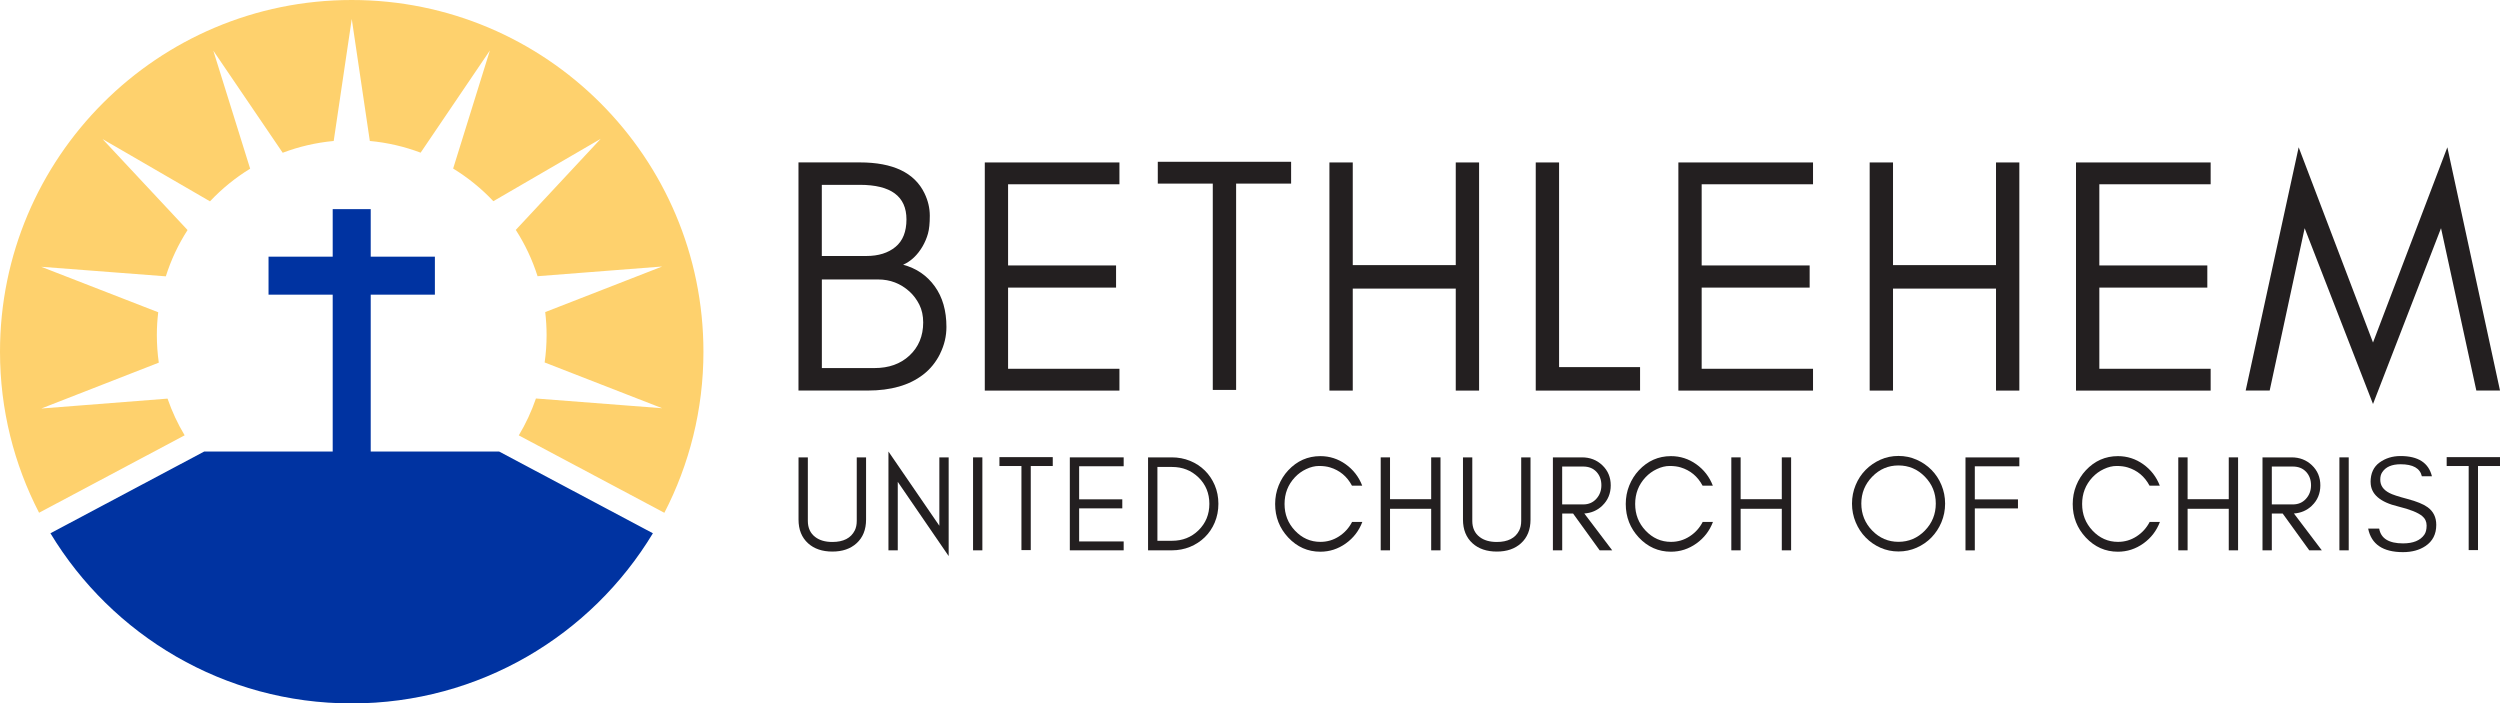
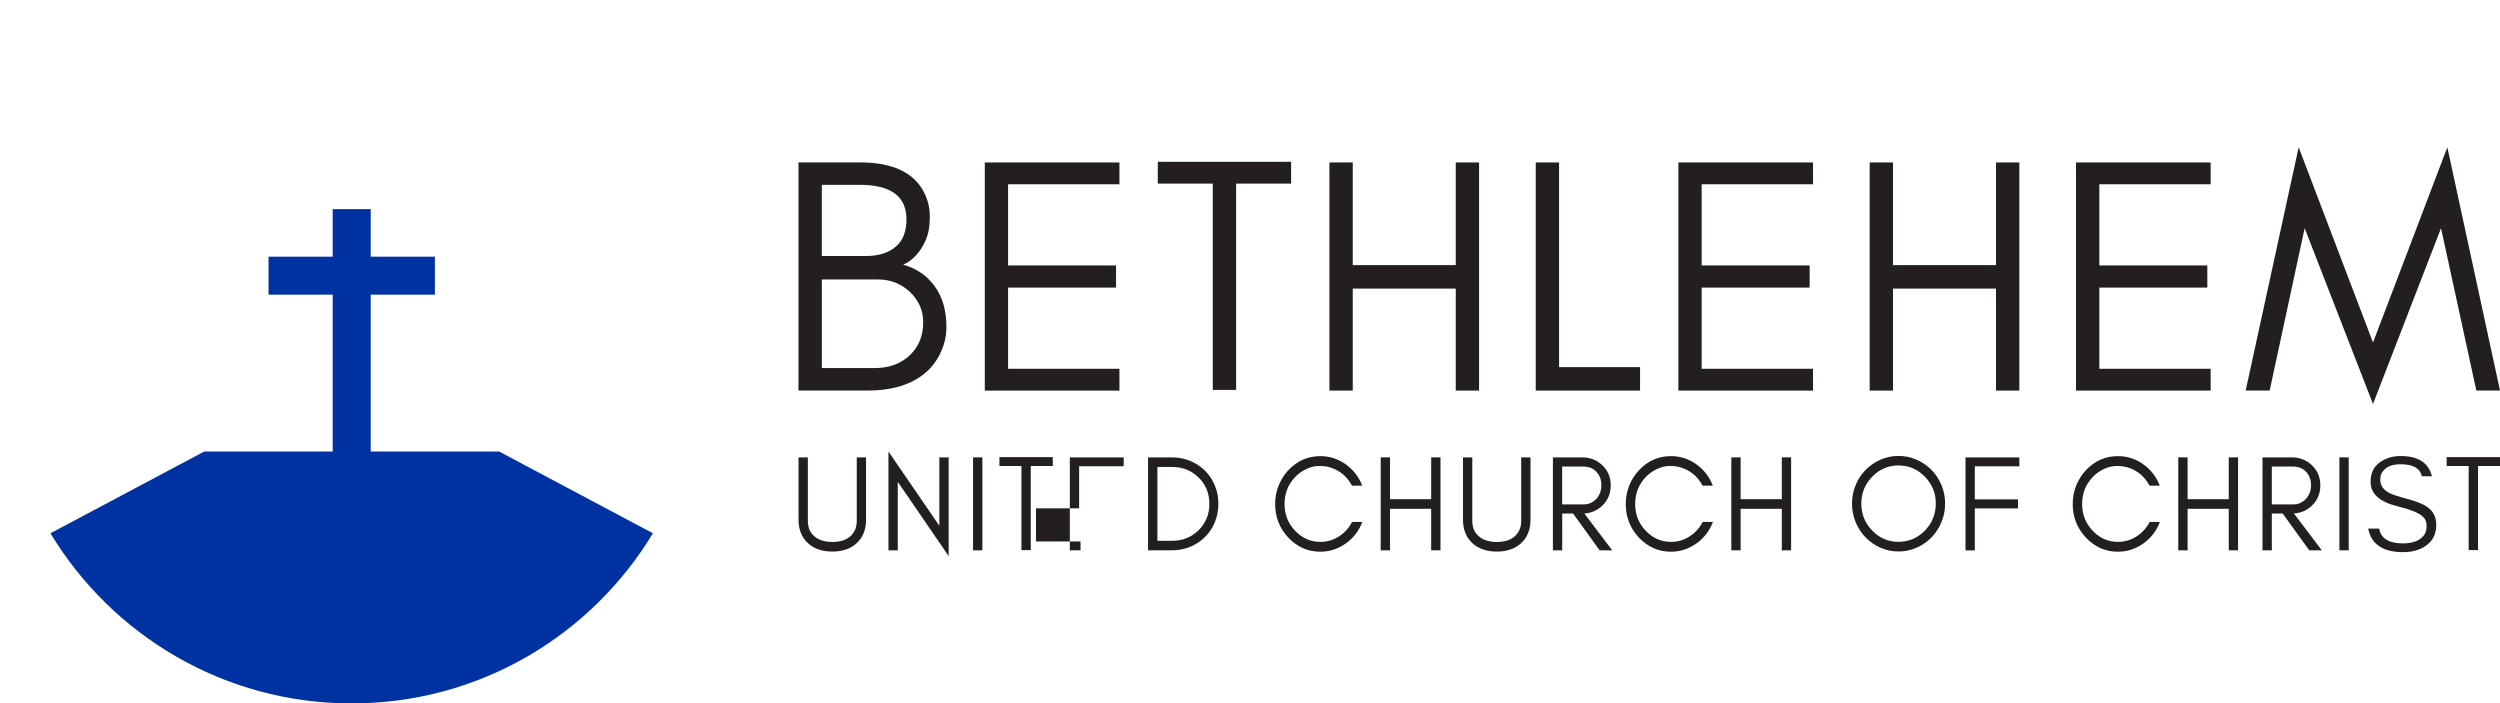
<svg xmlns="http://www.w3.org/2000/svg" id="Layer_2" viewBox="0 0 526 148">
  <defs>
    <style>.cls-1{fill:#231f20;}.cls-1,.cls-2,.cls-3{stroke-width:0px;}.cls-2{fill:#fed16d;}.cls-3{fill:#0033a1;}</style>
  </defs>
  <g id="Layer_1-2">
    <path class="cls-3" d="m105.03,95h-27.03v-33h13.5v-8h-13.5v-10h-8v10h-13.5v8h13.5v33h-27.03l-32.36,17.2c12.96,21.45,36.49,35.8,63.38,35.8s50.43-14.34,63.38-35.8l-32.36-17.2Z" />
-     <path class="cls-2" d="m74,0C33.13,0,0,33.13,0,74c0,12.22,2.98,23.73,8.22,33.88l30.63-16.29c-1.46-2.42-2.66-5.01-3.6-7.72l-26.56,2.08,24.72-9.65c-.27-1.9-.41-3.84-.41-5.82,0-1.62.1-3.21.29-4.78l-24.62-9.57,26.22,2.01c1.09-3.47,2.64-6.74,4.57-9.74l-17.88-19.14,22.6,13.1c2.5-2.65,5.33-4.96,8.45-6.87l-7.75-24.83,14.6,21.48c3.38-1.28,6.98-2.13,10.73-2.48l3.8-25.67,3.8,25.67c3.73.34,7.31,1.19,10.69,2.46l14.57-21.5-7.73,24.84c3.12,1.91,5.96,4.22,8.46,6.87l22.58-13.12-17.86,19.16c1.93,3,3.48,6.27,4.58,9.74l26.22-2.04-24.61,9.59c.19,1.58.29,3.19.29,4.82,0,1.96-.14,3.89-.41,5.78l24.73,9.63-26.56-2.05c-.94,2.73-2.15,5.33-3.61,7.76l30.63,16.29c5.24-10.15,8.22-21.67,8.22-33.88C148,33.13,114.87,0,74,0Z" />
    <path class="cls-1" d="m197.81,74.41c-.89,1.79-2.08,3.26-3.58,4.41-2.9,2.24-6.78,3.35-11.64,3.35h-14.59v-48h12.9c6.99,0,11.52,2.17,13.61,6.49.75,1.55,1.12,3.13,1.12,4.73s-.13,2.86-.39,3.78c-.26.92-.63,1.8-1.12,2.65-1.07,1.84-2.44,3.14-4.1,3.88,2.8.75,5.02,2.27,6.66,4.55,1.64,2.28,2.45,5.12,2.45,8.54,0,1.95-.44,3.82-1.33,5.61Zm-16.9-35.51h-8v14.96h9.4c2.52,0,4.56-.64,6.1-1.91,1.54-1.27,2.31-3.2,2.31-5.79,0-4.85-3.27-7.27-9.82-7.27Zm12.52,25.2c-.54-1.08-1.24-2.01-2.1-2.79-1.86-1.67-4.05-2.51-6.56-2.51h-11.85v18.64h11.08c3.01,0,5.45-.87,7.33-2.61,1.94-1.8,2.91-4.13,2.91-6.99,0-1.41-.27-2.66-.81-3.74Z" />
    <path class="cls-1" d="m207.2,82.18v-48h28.33v4.59h-23.43v17.08h22.72v4.66h-22.72v17.08h23.43v4.59h-28.33Z" />
    <path class="cls-1" d="m243.6,34.04h28.05v4.59h-11.57v43.41h-4.91v-43.41h-11.57v-4.59Z" />
    <path class="cls-1" d="m279.71,82.18v-48h4.91v21.6h21.67v-21.6h4.91v48h-4.91v-21.46h-21.67v21.46h-4.91Z" />
    <path class="cls-1" d="m345.07,77.24v4.94h-21.95v-48h4.91v43.06h17.04Z" />
    <path class="cls-1" d="m353.13,82.18v-48h28.33v4.59h-23.43v17.08h22.72v4.66h-22.72v17.08h23.43v4.59h-28.33Z" />
    <path class="cls-1" d="m393.38,82.18v-48h4.91v21.6h21.67v-21.6h4.91v48h-4.91v-21.46h-21.67v21.46h-4.91Z" />
    <path class="cls-1" d="m436.79,82.18v-48h28.33v4.59h-23.42v17.08h22.72v4.66h-22.72v17.08h23.42v4.59h-28.33Z" />
    <path class="cls-1" d="m513.59,48.01l-14.31,36.99-14.38-36.99-7.36,34.16h-5.05l11.15-51.18,15.64,41.08,15.64-41.08,11.08,51.18h-4.98l-7.43-34.16Z" />
    <path class="cls-1" d="m180.2,114.32c-1.27,1.15-2.96,1.73-5.07,1.73s-3.83-.58-5.1-1.73c-1.35-1.22-2.02-2.89-2.02-5v-13.09h1.96v13.37c0,1.47.52,2.6,1.56,3.39.9.69,2.1,1.04,3.6,1.04,2.33,0,3.9-.81,4.71-2.42.28-.56.42-1.23.42-2.01v-13.37h1.96v13.09c0,2.12-.67,3.79-2.02,5Z" />
    <path class="cls-1" d="m188.89,115.79h-1.96v-20.79l10.71,15.62v-14.38h1.96v20.76l-10.71-15.62v14.41Z" />
    <path class="cls-1" d="m204.73,115.79v-19.56h1.96v19.56h-1.96Z" />
    <path class="cls-1" d="m210.28,96.18h11.22v1.87h-4.63v17.69h-1.96v-17.69h-4.63v-1.87Z" />
-     <path class="cls-1" d="m225.09,115.79v-19.56h11.33v1.87h-9.37v6.96h9.08v1.9h-9.08v6.96h9.37v1.87h-11.33Z" />
+     <path class="cls-1" d="m225.09,115.79v-19.56h11.33v1.87h-9.37v6.96v1.9h-9.08v6.96h9.37v1.87h-11.33Z" />
    <path class="cls-1" d="m255.58,109.94c-.51,1.2-1.21,2.23-2.09,3.09s-1.92,1.54-3.11,2.03c-1.2.49-2.48.73-3.84.73h-4.99v-19.56h4.99c1.36,0,2.64.24,3.84.73s2.23,1.16,3.11,2.03c.88.86,1.57,1.89,2.09,3.09.51,1.2.77,2.51.77,3.92s-.26,2.73-.77,3.93Zm-3.43-9.5c-1.5-1.46-3.35-2.19-5.55-2.19h-3.08v15.53h3.08c2.2,0,4.05-.73,5.55-2.19,1.53-1.49,2.3-3.35,2.3-5.58s-.77-4.09-2.3-5.58Z" />
    <path class="cls-1" d="m283.16,114.34c-1.63,1.16-3.41,1.74-5.36,1.74-2.64,0-4.89-1-6.76-2.99-1.83-1.96-2.75-4.31-2.75-7.05,0-1.36.24-2.65.73-3.87.49-1.22,1.16-2.29,2.02-3.21,1.86-1.99,4.12-2.99,6.76-2.99,1.95,0,3.73.57,5.33,1.71,1.6,1.14,2.76,2.64,3.48,4.5h-2.16c-1.03-1.94-2.57-3.22-4.61-3.84-.66-.2-1.43-.3-2.31-.3s-1.78.22-2.69.65c-.92.43-1.72,1.01-2.4,1.74-1.45,1.55-2.17,3.42-2.17,5.61s.72,4.03,2.17,5.58c1.49,1.59,3.28,2.39,5.37,2.39,1.42,0,2.72-.38,3.91-1.15,1.19-.77,2.11-1.78,2.76-3.05h2.16c-.71,1.87-1.87,3.38-3.48,4.53Z" />
    <path class="cls-1" d="m290.5,115.79v-19.56h1.96v8.8h8.66v-8.8h1.96v19.56h-1.96v-8.74h-8.66v8.74h-1.96Z" />
    <path class="cls-1" d="m320,114.32c-1.27,1.15-2.96,1.73-5.07,1.73s-3.83-.58-5.1-1.73c-1.35-1.22-2.02-2.89-2.02-5v-13.09h1.96v13.37c0,1.47.52,2.6,1.56,3.39.9.69,2.1,1.04,3.6,1.04,2.33,0,3.9-.81,4.71-2.42.28-.56.42-1.23.42-2.01v-13.37h1.96v13.09c0,2.12-.67,3.79-2.02,5Z" />
    <path class="cls-1" d="m337.12,106.4c-1.04.99-2.3,1.54-3.78,1.64l5.87,7.75h-2.64l-5.59-7.74h-2.29v7.74h-1.96v-19.56h6.11c1.7,0,3.12.55,4.28,1.65,1.19,1.13,1.78,2.55,1.78,4.24s-.59,3.14-1.78,4.27Zm-4-.27c1.11,0,2.01-.38,2.72-1.15.73-.79,1.09-1.75,1.09-2.89s-.35-2.08-1.04-2.82-1.62-1.11-2.78-1.11h-4.43v7.97h4.43Z" />
    <path class="cls-1" d="m356.93,114.34c-1.63,1.16-3.41,1.74-5.36,1.74-2.64,0-4.89-1-6.76-2.99-1.83-1.96-2.75-4.31-2.75-7.05,0-1.36.24-2.65.73-3.87.49-1.22,1.16-2.29,2.02-3.21,1.86-1.99,4.12-2.99,6.76-2.99,1.95,0,3.73.57,5.33,1.71,1.6,1.14,2.76,2.64,3.48,4.5h-2.16c-1.03-1.94-2.57-3.22-4.61-3.84-.66-.2-1.43-.3-2.31-.3s-1.78.22-2.69.65c-.92.43-1.72,1.01-2.4,1.74-1.45,1.55-2.17,3.42-2.17,5.61s.72,4.03,2.17,5.58c1.49,1.59,3.28,2.39,5.37,2.39,1.42,0,2.72-.38,3.91-1.15,1.19-.77,2.11-1.78,2.76-3.05h2.16c-.71,1.87-1.87,3.38-3.48,4.53Z" />
    <path class="cls-1" d="m364.27,115.79v-19.56h1.96v8.8h8.66v-8.8h1.96v19.56h-1.96v-8.74h-8.66v8.74h-1.96Z" />
    <path class="cls-1" d="m408.48,109.87c-.51,1.23-1.22,2.3-2.1,3.21s-1.93,1.63-3.13,2.16c-1.2.53-2.47.79-3.81.79s-2.61-.26-3.8-.79c-1.19-.53-2.22-1.25-3.11-2.16s-1.59-1.98-2.1-3.21c-.51-1.23-.77-2.53-.77-3.91s.26-2.68.77-3.91c.51-1.23,1.21-2.29,2.1-3.19s1.93-1.61,3.11-2.14,2.45-.79,3.8-.79,2.62.26,3.81.79c1.2.53,2.24,1.24,3.13,2.14s1.59,1.96,2.1,3.19c.51,1.23.77,2.53.77,3.91s-.26,2.68-.77,3.91Zm-3.49-9.58c-1.53-1.57-3.38-2.36-5.55-2.36s-3.99.79-5.52,2.36c-1.53,1.57-2.3,3.46-2.3,5.66s.77,4.12,2.3,5.69c1.53,1.57,3.37,2.36,5.52,2.36s4.02-.79,5.55-2.36,2.3-3.47,2.3-5.69-.77-4.09-2.3-5.66Z" />
    <path class="cls-1" d="m415.5,98.11v6.96h9.08v1.9h-9.08v8.83h-1.96v-19.56h11.33v1.87h-9.37Z" />
    <path class="cls-1" d="m450.97,114.34c-1.63,1.16-3.41,1.74-5.36,1.74-2.64,0-4.89-1-6.76-2.99-1.83-1.96-2.75-4.31-2.75-7.05,0-1.36.24-2.65.73-3.87.49-1.22,1.16-2.29,2.02-3.21,1.86-1.99,4.12-2.99,6.76-2.99,1.95,0,3.73.57,5.33,1.71,1.6,1.14,2.76,2.64,3.48,4.5h-2.16c-1.03-1.94-2.57-3.22-4.61-3.84-.66-.2-1.43-.3-2.31-.3s-1.78.22-2.69.65c-.92.43-1.72,1.01-2.4,1.74-1.45,1.55-2.17,3.42-2.17,5.61s.72,4.03,2.17,5.58c1.49,1.59,3.28,2.39,5.37,2.39,1.42,0,2.72-.38,3.91-1.15,1.19-.77,2.11-1.78,2.76-3.05h2.16c-.71,1.87-1.87,3.38-3.48,4.53Z" />
    <path class="cls-1" d="m458.31,115.79v-19.56h1.96v8.8h8.66v-8.8h1.96v19.56h-1.96v-8.74h-8.66v8.74h-1.96Z" />
    <path class="cls-1" d="m486.42,106.4c-1.04.99-2.3,1.54-3.78,1.64l5.87,7.75h-2.64l-5.59-7.74h-2.29v7.74h-1.96v-19.56h6.11c1.7,0,3.12.55,4.28,1.65,1.19,1.13,1.78,2.55,1.78,4.24s-.59,3.14-1.78,4.27Zm-3.99-.27c1.1,0,2.01-.38,2.72-1.15.73-.79,1.09-1.75,1.09-2.89s-.35-2.08-1.04-2.82-1.62-1.11-2.78-1.11h-4.43v7.97h4.43Z" />
    <path class="cls-1" d="m492.21,115.79v-19.56h1.96v19.56h-1.96Z" />
    <path class="cls-1" d="m498.77,101.44c0-1.84.63-3.21,1.88-4.12,1.25-.91,2.72-1.37,4.42-1.37,3.71,0,5.91,1.42,6.61,4.26h-2.12c-.38-1.69-1.87-2.53-4.48-2.53-1.84,0-3.13.56-3.86,1.68-.28.41-.42.94-.41,1.58,0,1.2.63,2.12,1.91,2.78.6.33,1.87.75,3.81,1.26,1.94.52,3.35,1.09,4.23,1.73,1.22.88,1.83,2.12,1.83,3.72,0,1.97-.76,3.45-2.28,4.46-1.27.85-2.84,1.28-4.71,1.28-4.22,0-6.67-1.65-7.34-4.95h2.32c.36,2.07,2.03,3.11,5.02,3.11,2.13,0,3.62-.61,4.47-1.82.33-.47.49-1.11.49-1.93s-.31-1.48-.92-1.99c-.88-.74-2.56-1.41-5.03-2.02-3.89-.92-5.83-2.64-5.83-5.13Z" />
    <path class="cls-1" d="m514.78,96.18h11.22v1.87h-4.63v17.69h-1.96v-17.69h-4.63v-1.87Z" />
  </g>
</svg>